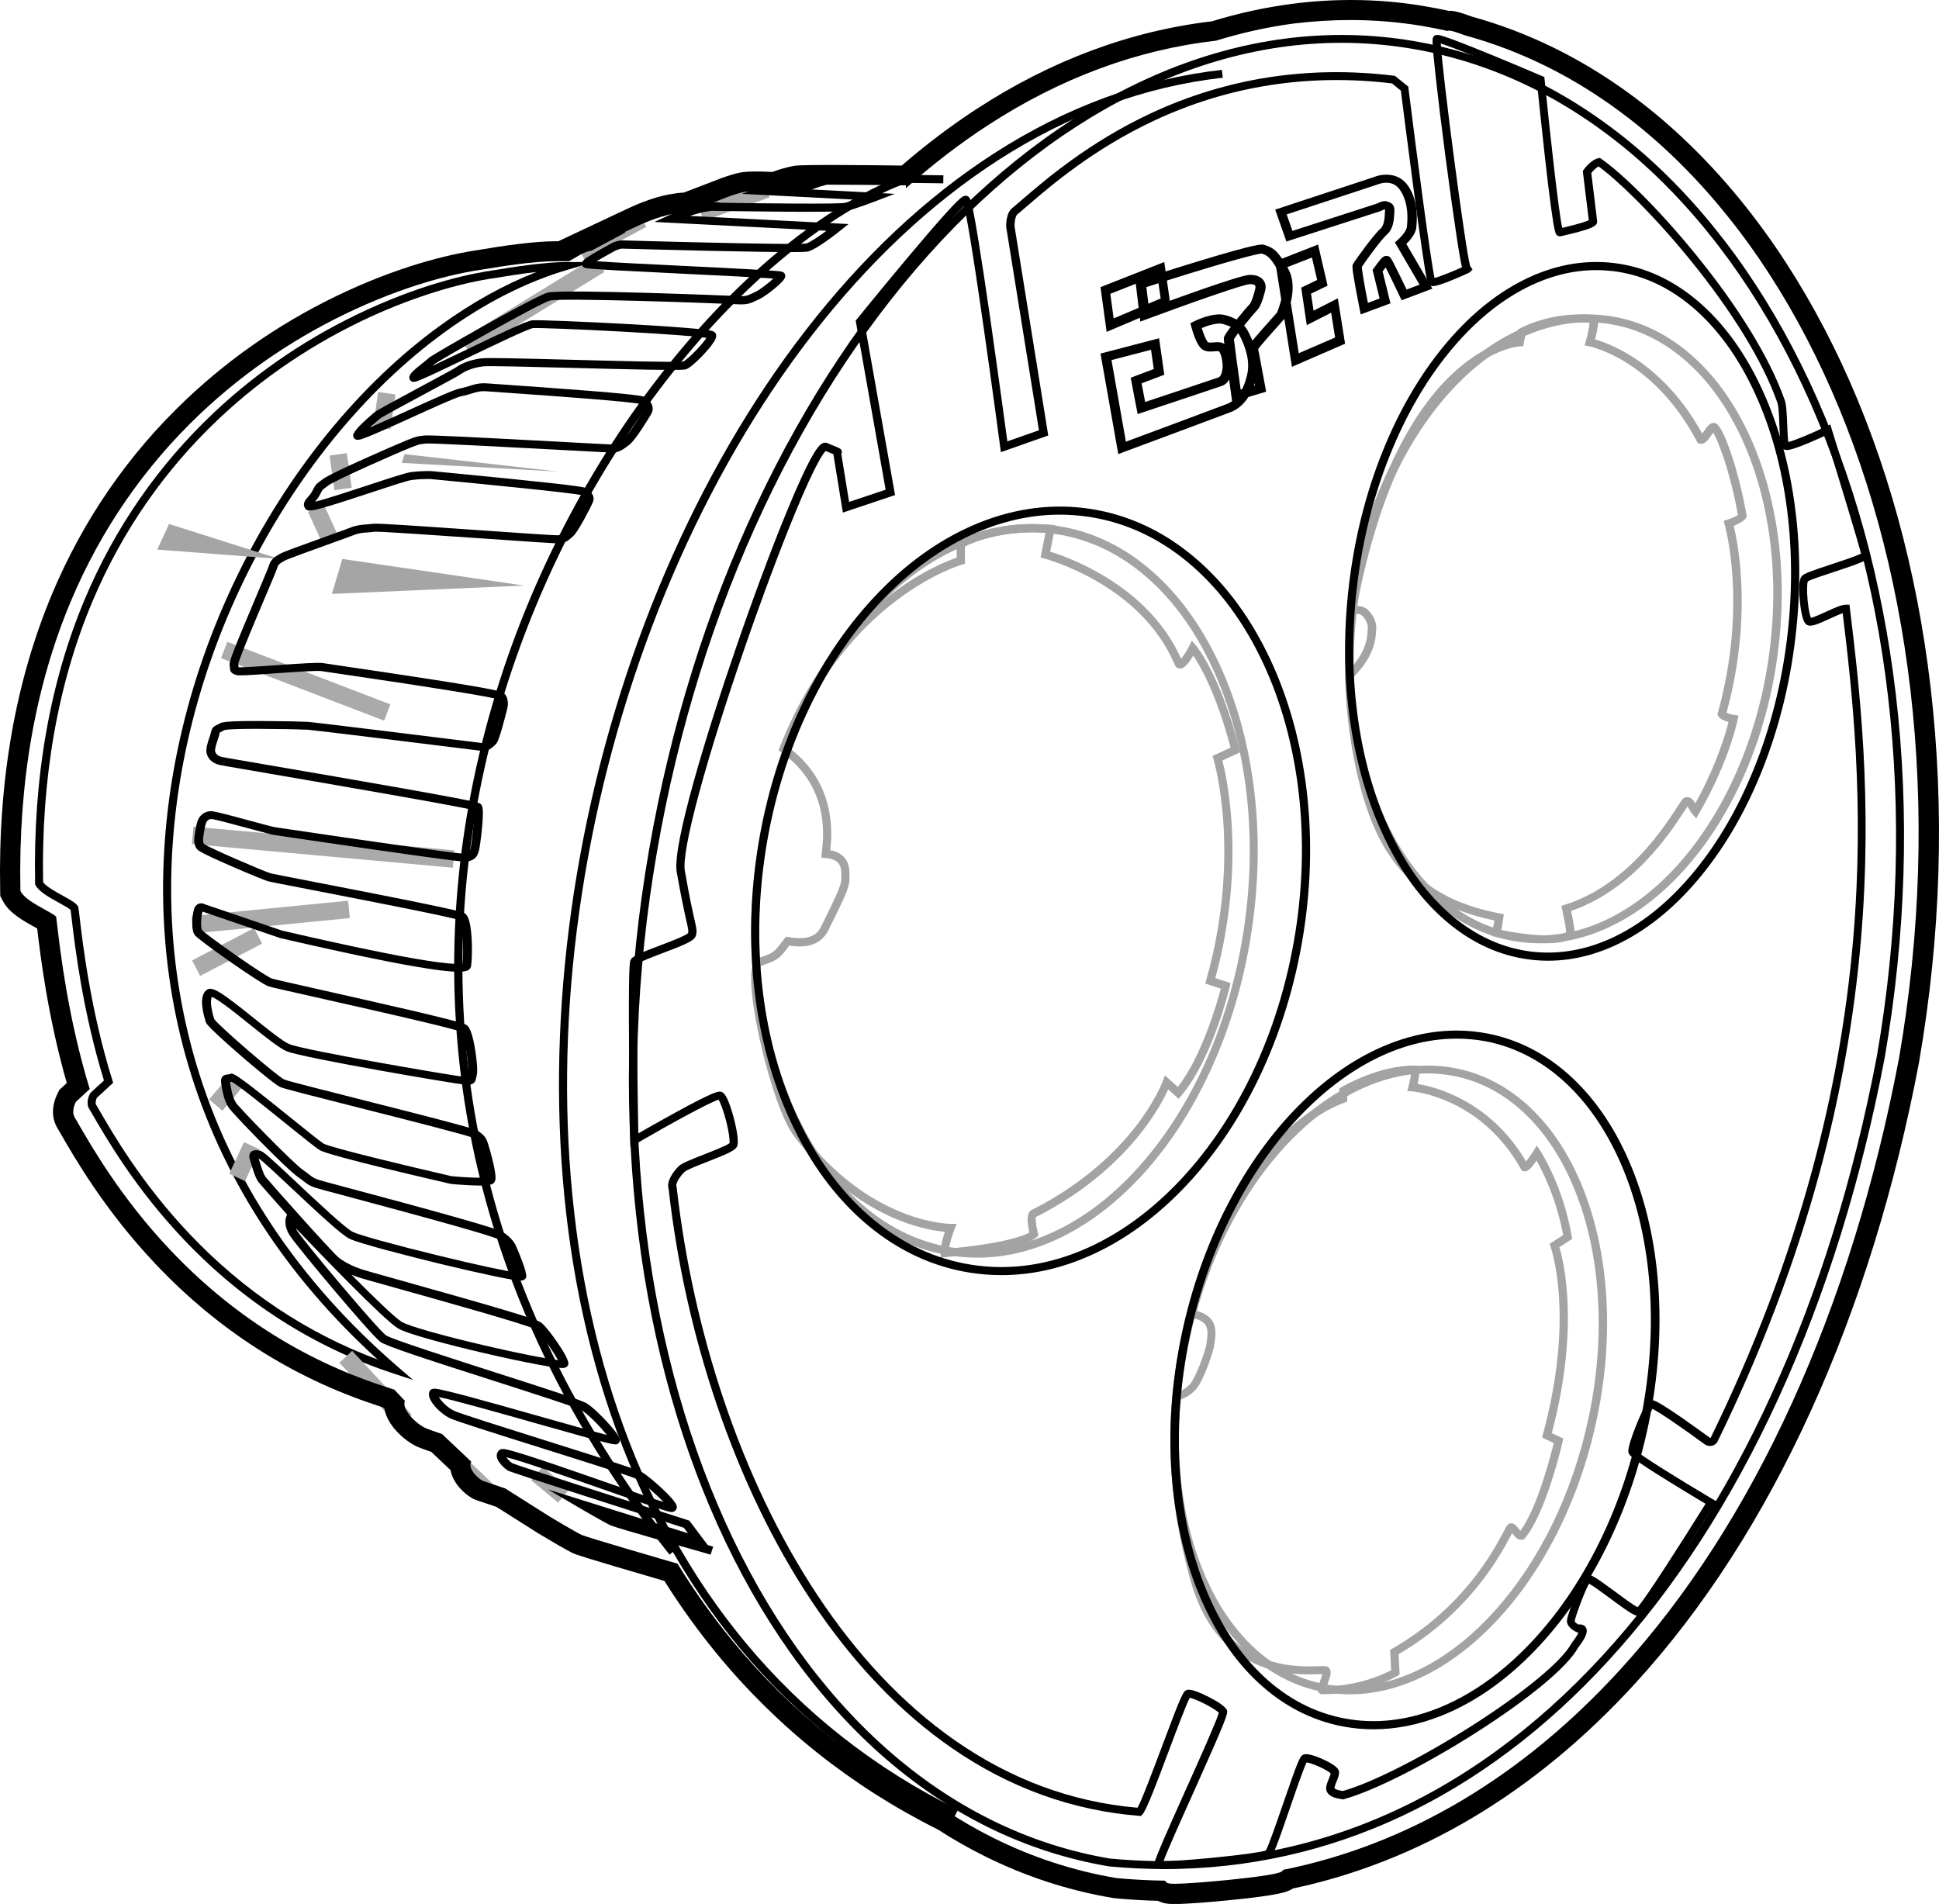
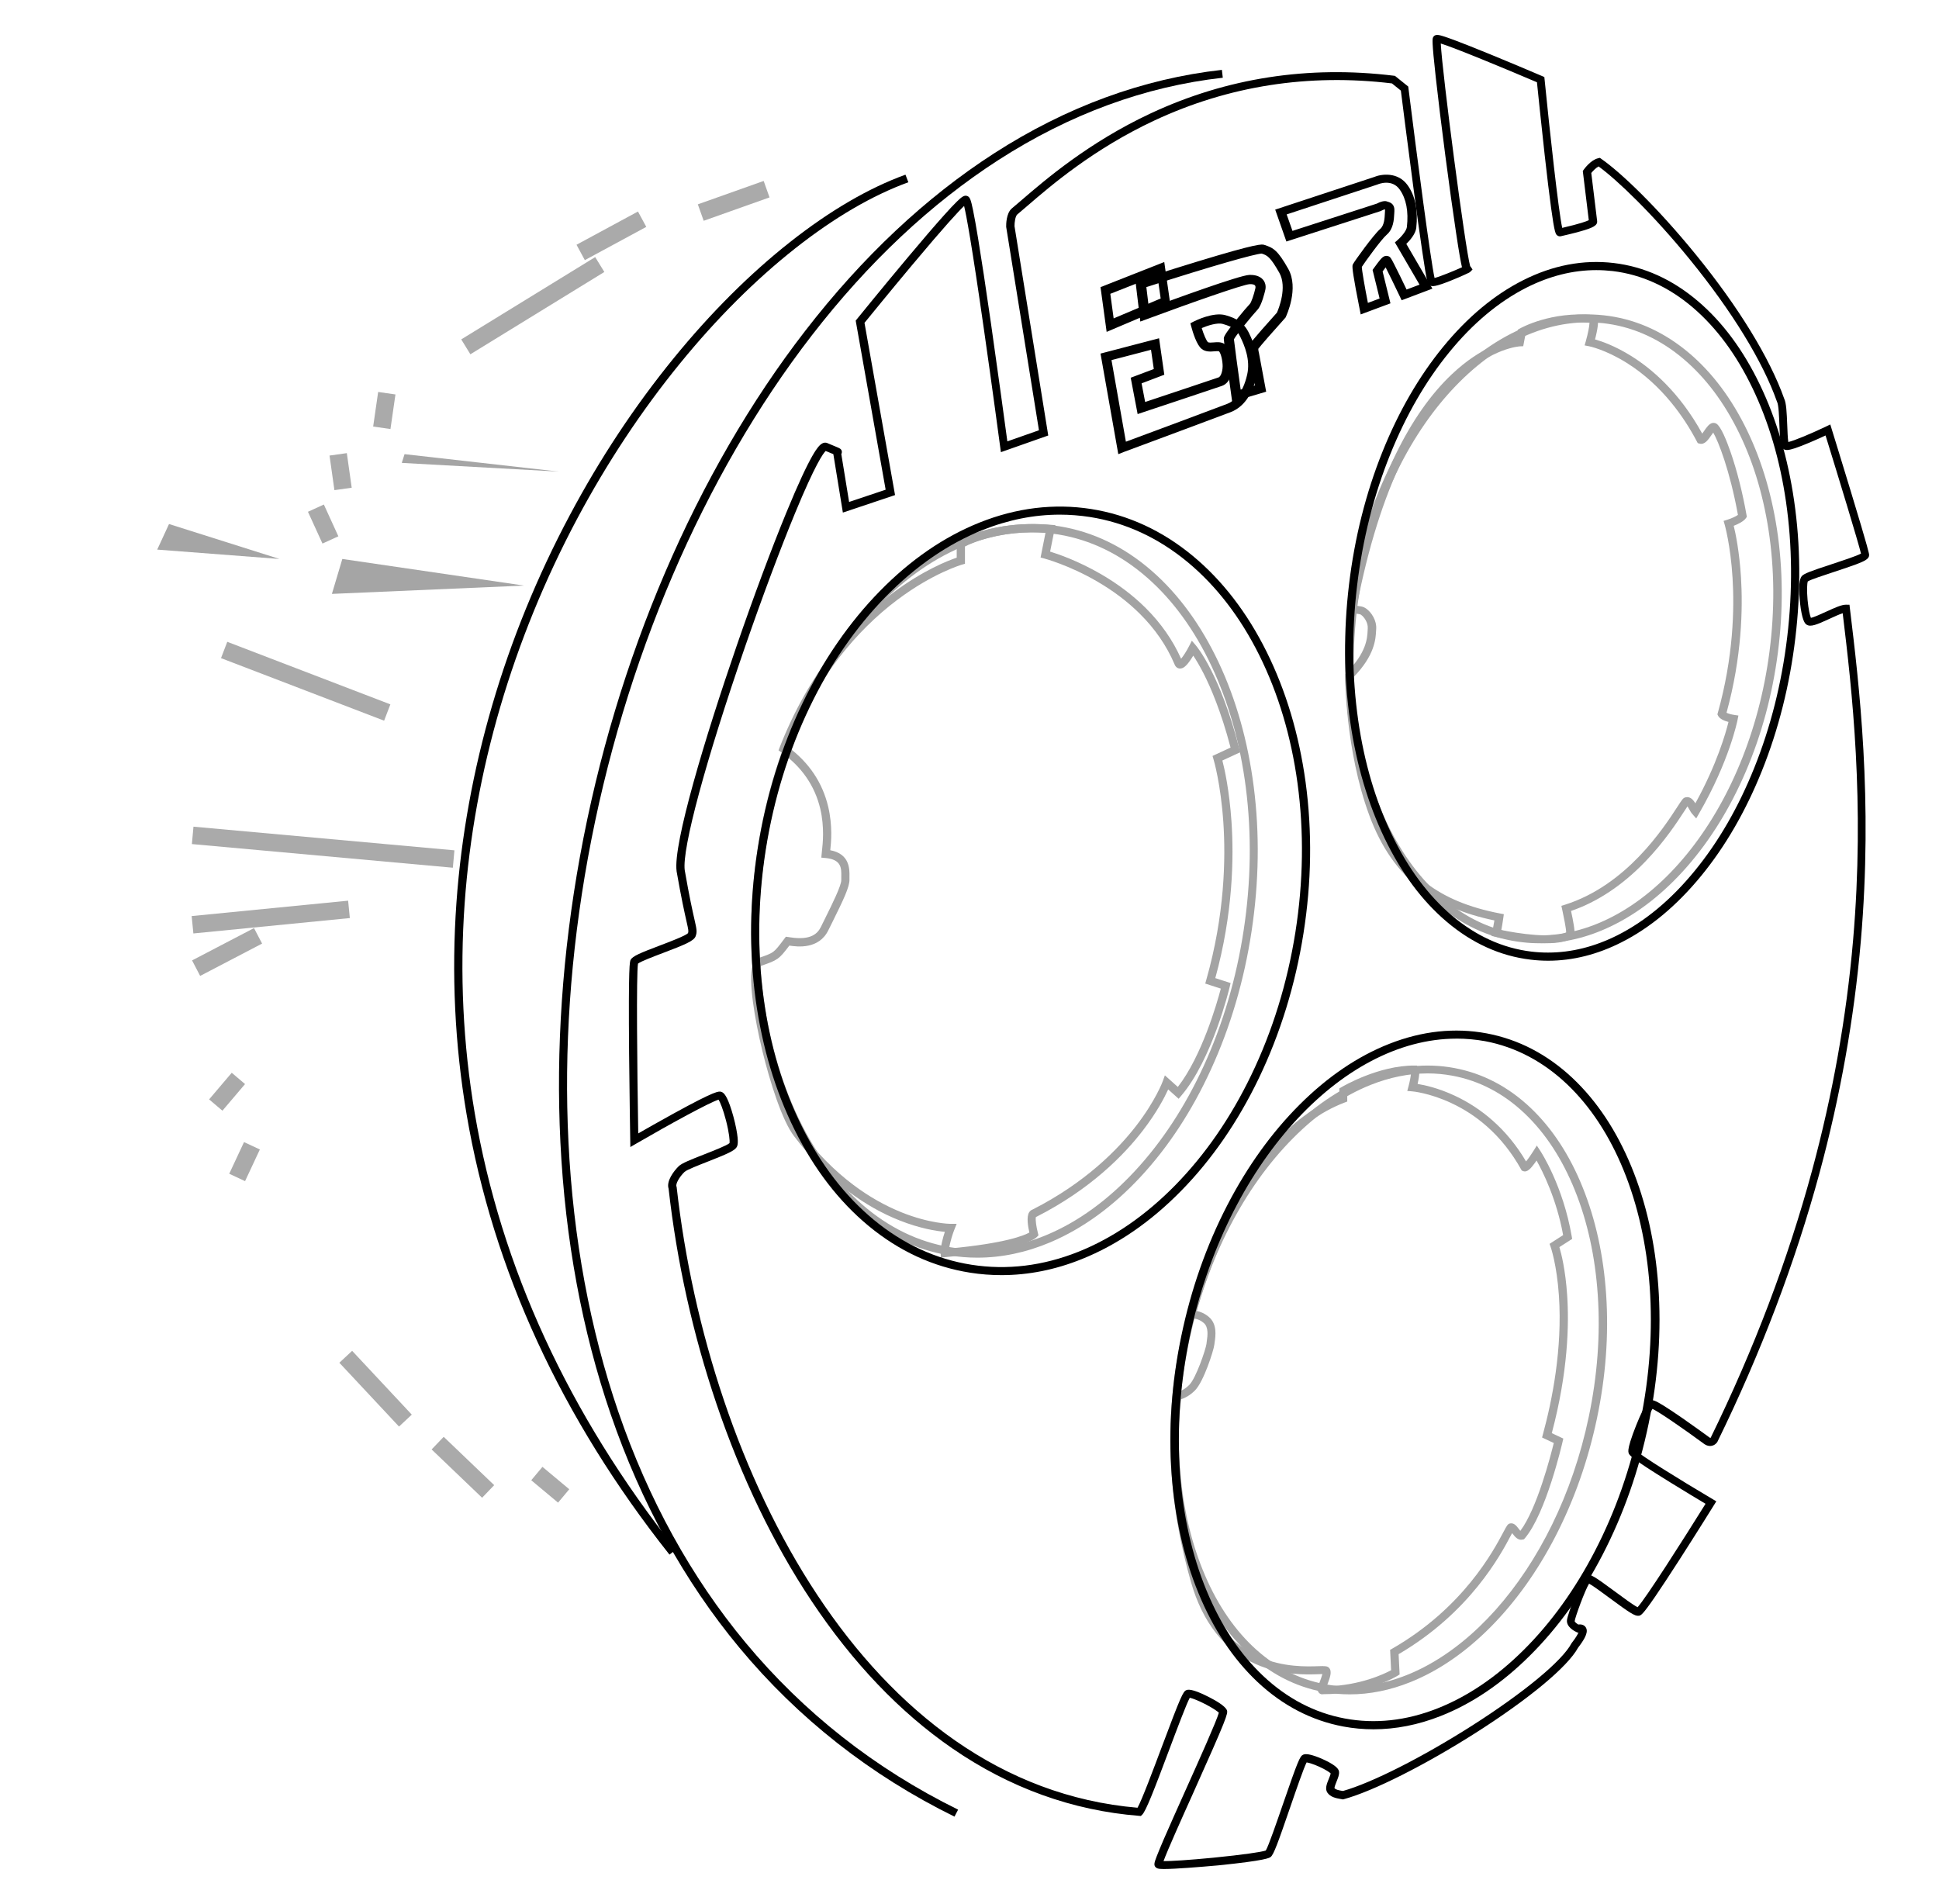
<svg xmlns="http://www.w3.org/2000/svg" width="111" height="109">
  <g fill="none" style="mix-blend-mode:multiply">
    <path fill="#A3A3A3" d="M55.948 72c-.536 0-1.072-.044-1.607-.13-1.921-.314-3.7-1.176-5.284-2.56-1.525-1.333-2.807-3.091-3.814-5.224-1.003-2.128-1.679-4.522-2.012-7.12-.345-2.685-.302-5.47.123-8.279.425-2.809 1.208-5.473 2.329-7.918 1.083-2.365 2.437-4.43 4.019-6.134 1.588-1.71 3.329-2.972 5.173-3.754 1.918-.812 3.865-1.064 5.786-.75 1.921.314 3.7 1.176 5.284 2.56 1.525 1.333 2.807 3.091 3.814 5.224 1.003 2.128 1.679 4.522 2.012 7.12.345 2.685.302 5.47-.123 8.279l-.225-.036.225.036c-.425 2.809-1.208 5.473-2.329 7.918-1.083 2.365-2.437 4.43-4.019 6.134-1.588 1.71-3.329 2.972-5.173 3.754C58.741 71.707 57.342 72 55.948 72zm3.107-41.525c-1.337 0-2.679.281-4.007.844-1.784.756-3.474 1.982-5.016 3.645-1.548 1.668-2.873 3.689-3.936 6.009-1.103 2.406-1.873 5.025-2.292 7.787-.419 2.765-.459 5.503-.123 8.143.325 2.545.989 4.892 1.969 6.975.978 2.074 2.22 3.781 3.697 5.07 1.522 1.327 3.224 2.154 5.062 2.456 1.838.302 3.702.059 5.544-.72 1.784-.756 3.474-1.982 5.016-3.645 1.548-1.668 2.873-3.689 3.936-6.009 1.103-2.406 1.873-5.025 2.292-7.787.419-2.765.459-5.503.123-8.143-.325-2.545-.989-4.892-1.969-6.975-.978-2.074-2.22-3.781-3.697-5.07-1.522-1.327-3.224-2.154-5.062-2.456-.51-.083-1.023-.124-1.536-.124zM88.135 54c-.318 0-.636-.017-.954-.054-1.675-.183-3.234-.844-4.637-1.962-1.345-1.072-2.488-2.518-3.396-4.296-.905-1.77-1.534-3.782-1.874-5.983-.348-2.275-.367-4.648-.055-7.061.312-2.413.935-4.716 1.852-6.85.889-2.066 2.014-3.884 3.344-5.408 1.339-1.53 2.818-2.687 4.395-3.435 1.647-.782 3.331-1.084 5.006-.9 1.675.183 3.234.844 4.637 1.962 1.345 1.072 2.488 2.518 3.396 4.296.905 1.77 1.534 3.782 1.874 5.983.348 2.275.367 4.648.055 7.061l-.241-.025.241.025c-.312 2.413-.935 4.716-1.852 6.85-.889 2.066-2.014 3.884-3.344 5.408-1.339 1.53-2.818 2.687-4.395 3.435C90.852 53.684 89.495 54 88.135 54zm2.742-35.547c-6.18 0-11.978 7.039-13.17 16.248-.306 2.374-.29 4.71.052 6.946.33 2.153.944 4.123 1.831 5.854.88 1.722 1.981 3.116 3.273 4.146 1.326 1.058 2.8 1.682 4.374 1.857.296.034.593.048.889.048 6.18 0 11.978-7.039 13.17-16.248.306-2.374.29-4.71-.052-6.946-.33-2.153-.944-4.123-1.831-5.854-.88-1.722-1.981-3.116-3.273-4.146-1.326-1.058-2.8-1.682-4.374-1.857-.296-.031-.593-.048-.889-.048zM77.269 97c-.507 0-1.012-.045-1.51-.138-1.624-.299-3.102-1.07-4.384-2.287-1.228-1.166-2.231-2.696-2.975-4.544-.742-1.84-1.195-3.902-1.345-6.135-.156-2.307.021-4.693.525-7.093.504-2.4 1.303-4.671 2.375-6.752 1.039-2.011 2.291-3.761 3.72-5.2 1.435-1.445 2.978-2.504 4.588-3.149 1.678-.673 3.354-.862 4.978-.561 1.624.299 3.102 1.07 4.384 2.287 1.228 1.166 2.231 2.696 2.975 4.544.742 1.84 1.195 3.902 1.345 6.135.156 2.307-.021 4.693-.525 7.093l-.234-.042.234.042c-.504 2.4-1.303 4.671-2.375 6.752-1.039 2.011-2.291 3.761-3.72 5.2-1.435 1.445-2.978 2.504-4.588 3.149C79.575 96.766 78.413 97 77.269 97zm4.465-35.548c-1.081 0-2.18.223-3.282.662-1.546.62-3.035 1.642-4.426 3.042-1.396 1.406-2.621 3.118-3.639 5.09-1.057 2.045-1.843 4.279-2.336 6.643-.492 2.363-.67 4.71-.516 6.978.147 2.186.588 4.206 1.315 6.003.721 1.789 1.687 3.265 2.867 4.386 1.213 1.152 2.603 1.879 4.134 2.163.468.087.94.13 1.414.13 5.882 0 11.824-6.544 13.685-15.435.495-2.363.67-4.71.516-6.978-.147-2.186-.588-4.206-1.315-6.003-.721-1.789-1.687-3.265-2.867-4.386-1.213-1.152-2.603-1.879-4.134-2.163-.468-.087-.943-.132-1.417-.132z" />
    <path fill="#A3A3A3" d="M53.859 72l-.009-.25c-.015-.384.13-.901.239-1.229-.472-.042-1.416-.184-2.611-.66-.997-.396-1.965-.946-2.877-1.63-1.139-.854-2.192-1.922-3.137-3.178-.679-.869-1.387-3.1-1.824-4.9-.434-1.794-.811-4.02-.561-4.876.068-.232.183-.378.345-.431.449-.155.673-.232.844-.36.171-.128.328-.336.637-.75l.083-.11.136.018c.027.003.059.009.097.015 1.222.193 1.593-.226 1.782-.613.08-.164.165-.333.248-.503.387-.782.918-1.851.909-2.166-.003-.057 0-.119 0-.184.009-.485.021-.988-.909-1.074l-.233-.021.021-.238c.003-.042.009-.092.015-.152.047-.402.153-1.345-.097-2.41-.313-1.315-1.065-2.404-2.237-3.234l-.153-.107.068-.176c.803-2.05 1.841-3.901 3.089-5.495 1-1.279 2.133-2.398 3.37-3.329 1.75-1.315 3.19-1.868 3.674-2.032v-.91l.112-.068c.077-.048 1.933-1.169 5.273-.904l.266.021-.304 1.514c.46.14 1.596.53 2.898 1.282.977.565 1.841 1.22 2.57 1.943.879.875 1.561 1.854 2.03 2.91.124-.146.31-.434.457-.723l.159-.309.227.265c.056.065 1.407 1.669 2.493 5.93L71 43.066l-1.024.473c.121.461.398 1.693.522 3.499.139 2.056.089 5.263-.927 8.958l.876.283-.05.214c-.041.17-1.006 4.156-2.768 6.227l-.156.184-.599-.536c-.201.44-.643 1.306-1.455 2.359-1.062 1.383-2.989 3.365-6.12 4.951-.032.137.021.55.118.916l.032.125-.089.095c-.071.077-.811.765-5.267 1.157L53.859 72zm.906-1.937l-.13.327c-.077.19-.248.69-.301 1.089 3.234-.303 4.293-.75 4.594-.919-.08-.342-.174-.899-.015-1.154.047-.077.118-.134.198-.161 3.033-1.541 4.895-3.454 5.928-4.79 1.121-1.452 1.526-2.553 1.528-2.565l.118-.327.741.663c1.372-1.758 2.243-4.799 2.461-5.629l-.891-.289.062-.223c1.056-3.716 1.112-6.944.974-9-.15-2.228-.555-3.597-.561-3.609l-.059-.199 1.033-.479c-.537-2.053-1.136-3.439-1.546-4.246-.242-.473-.449-.809-.59-1.018-.032.054-.068.113-.106.17-.274.42-.469.586-.676.568-.065-.006-.221-.042-.295-.256-.446-1.047-1.109-2.014-1.98-2.877-.699-.696-1.531-1.324-2.473-1.868-1.605-.928-2.98-1.291-2.995-1.297l-.215-.057.283-1.422c-2.582-.149-4.187.574-4.612.791v.991l-.174.048c-.015.006-1.664.482-3.712 2.026-1.201.904-2.302 1.996-3.272 3.24-1.18 1.511-2.169 3.258-2.942 5.192 1.183.884 1.947 2.029 2.272 3.404.254 1.074.171 2.02.118 2.487 1.124.211 1.107 1.089 1.098 1.523 0 .06-.003.116 0 .161.012.408-.354 1.175-.959 2.395-.083.17-.168.336-.248.5-.54 1.107-1.767.952-2.234.881-.599.791-.67.83-1.611 1.157-.021.024-.18.247-.086 1.378.065.782.239 1.818.49 2.919.54 2.377 1.281 4.454 1.841 5.171l.003.003c.912 1.214 1.933 2.249 3.03 3.073.876.66 1.806 1.187 2.759 1.571 1.62.649 2.771.658 2.791.658h.36zM88.518 54c-.338 0-.722-.025-1.151-.073-.933-.107-1.728-.287-1.761-.296l-.224-.051.042-.211c0-.003.069-.33.124-.676-1.74-.358-3.129-.953-4.241-1.815-1.29-1.001-2.247-2.376-2.924-4.211C77.015 42.958 77 38.722 77 38.679v-.09l.066-.065c1.163-1.158 1.205-1.99 1.226-2.435.003-.042.003-.079.006-.113.024-.335-.211-.66-.387-.781-.045-.031-.088-.037-.166-.048-.148-.017-.369-.045-.535-.333l-.039-.07.015-.076c.659-3.407 1.574-6.327 2.725-8.683.924-1.894 2.003-3.43 3.205-4.563 1.698-1.604 3.16-1.953 3.676-2.029l.097-.519.094-.054c.072-.042 1.8-1.015 4.241-.786l.103.008.063.076c.097.116.136.316.012.916-.03.147-.063.287-.094.397.372.104 1.133.366 2.063.944 1.145.71 2.761 2.055 4.075 4.45.039-.054.079-.11.109-.155.151-.217.281-.403.462-.451.079-.02.16-.008.236.034.263.155.589.975.819 1.635.362 1.043.686 2.325.912 3.61L100 29.584l-.048.073c-.133.197-.468.355-.704.445.103.414.323 1.449.417 2.954.109 1.767.054 4.54-.828 7.748.091.048.272.099.435.124l.245.037-.045.228c-.018.096-.48 2.382-2.199 5.363l-.172.299-.23-.262c-.066-.076-.121-.175-.178-.276-.024-.045-.057-.104-.091-.155-.048.073-.112.169-.172.262-.402.617-1.145 1.764-2.253 2.911-1.308 1.353-2.734 2.3-4.241 2.816.127.595.236 1.141.19 1.395l-.018.096-.088.054C89.708 53.901 89.204 54 88.518 54zm-2.574-.758c.955.2 2.927.499 3.713.138-.009-.282-.142-.902-.202-1.187-.012-.051-.021-.099-.03-.141l-.042-.194.199-.062c3.522-1.11 5.64-4.374 6.437-5.6.281-.434.332-.513.462-.547.275-.073.45.141.571.341 1.239-2.241 1.749-4.056 1.897-4.659-.23-.059-.507-.169-.601-.366l-.033-.07.021-.076c.897-3.204.955-5.972.846-7.731-.118-1.9-.45-3.049-.453-3.061l-.06-.206.217-.068c.217-.068.486-.186.604-.276-.465-2.565-1.133-4.233-1.414-4.712-.039.054-.082.113-.115.161-.187.268-.381.547-.668.471l-.103-.028-.048-.09c-.707-1.35-1.979-3.227-4.018-4.504-1.22-.764-2.148-.953-2.16-.953l-.251-.048.066-.231c.121-.426.208-.86.214-1.068-1.885-.13-3.305.504-3.67.688l-.124.657-.193.008c-.003 0-.411.023-1.054.271-.595.231-1.519.713-2.54 1.685-1.154 1.102-2.193 2.593-3.087 4.436-1.115 2.291-2.006 5.132-2.649 8.444.027.025.057.028.13.037.103.011.245.028.396.135.314.22.613.693.58 1.172-.003.031-.003.065-.006.104-.024.459-.072 1.406-1.293 2.655.009.62.124 4.411 1.356 7.753.646 1.756 1.556 3.066 2.776 4.011 1.097.848 2.486 1.426 4.253 1.764l.221.042-.03.209c-.033.254-.082.519-.115.696zM75.705 97c-.087 0-.168-.04-.217-.108-.11-.148-.04-.336.078-.649.038-.102.107-.285.136-.404-.061 0-.133.003-.202.006-.688.026-2.123.077-3.587-.566-1.811-.794-3.069-2.382-3.737-4.718-.518-1.804-1.14-4.605-1.174-7.704-.02-1.861.176-2.934.185-2.98l.032-.165.171-.02c.012-.003.336-.048.697-.415.379-.381.937-2.023.978-2.342.006-.04.012-.085.017-.137.046-.324.116-.814-.171-1.059-.327-.279-.619-.256-.648-.253l-.353.068.09-.344c.006-.026.628-2.556 2.013-5.342.816-1.639 1.73-3.048 2.722-4.186 1.206-1.383 2.531-2.371 3.937-2.934v-.438l.113-.065c.087-.051 2.135-1.258 4.203-1.244h.121l.069.1c.064.094.11.248.017.74-.014.077-.029.148-.043.213.393.063 1.189.233 2.135.677.781.364 1.504.84 2.152 1.412.746.657 1.391 1.446 1.921 2.348.124-.148.295-.396.425-.603l.191-.307.2.305c.052.08 1.305 2.009 1.799 4.895L90 70.926l-.732.47c.11.364.347 1.295.445 2.741.116 1.682.052 4.411-.879 7.909l.659.31-.04.176c-.038.168-.952 4.112-2.161 5.532l-.049.057-.072.017c-.275.068-.457-.174-.593-.35-.006-.006-.009-.014-.014-.02-.023.046-.052.097-.078.145-.579 1.093-2.328 4.391-6.421 6.787l.058 1.161-.113.071c-.069.043-1.733 1.059-4.287 1.059C75.708 97 75.708 97 75.705 97zm.035-1.616c.182 0 .275.02.347.102.179.208.049.552-.087.916-.014.043-.035.091-.052.139 1.921-.051 3.295-.711 3.688-.922l-.058-1.167.121-.068c4.067-2.336 5.797-5.603 6.366-6.676.202-.381.249-.472.393-.495.22-.034.356.145.48.307.026.034.064.083.095.12.952-1.266 1.727-4.269 1.915-5.029l-.671-.316.049-.182c.529-1.941 1.119-4.889.917-7.92-.121-1.813-.474-2.806-.477-2.815l-.061-.168.778-.501c-.376-2.066-1.163-3.631-1.521-4.269-.029.043-.061.088-.095.134-.229.313-.437.563-.674.47l-.078-.031-.04-.071c-.529-.951-1.186-1.779-1.955-2.456-.613-.544-1.302-.993-2.042-1.338-1.255-.586-2.23-.669-2.239-.669l-.278-.023.072-.265c.072-.27.127-.561.139-.731-1.608.054-3.216.877-3.647 1.113v.489l-.148.057c-1.388.526-2.702 1.488-3.899 2.863-.966 1.107-1.86 2.484-2.658 4.089-1.105 2.223-1.712 4.274-1.909 4.983.191.037.44.125.694.342.48.41.385 1.073.327 1.468-.006.046-.012.088-.017.125-.04.333-.61 2.112-1.105 2.61-.312.313-.613.45-.798.507-.052.35-.171 1.323-.153 2.763.02 1.679.237 4.357 1.157 7.567.631 2.2 1.802 3.688 3.483 4.425 1.365.598 2.728.549 3.381.526.104-.003.188-.006.26-.006z" />
    <path fill="#000" d="M57.331 73c-.597 0-1.194-.046-1.788-.139-2.12-.333-4.083-1.238-5.833-2.69-1.686-1.397-3.104-3.241-4.217-5.478-1.109-2.232-1.861-4.742-2.234-7.464-.384-2.815-.344-5.733.122-8.675.466-2.942 1.328-5.733 2.56-8.296 1.194-2.478 2.682-4.638 4.429-6.42 1.75-1.788 3.669-3.107 5.705-3.922 2.114-.846 4.263-1.107 6.38-.777 2.12.333 4.083 1.238 5.833 2.69 1.686 1.397 3.104 3.241 4.217 5.478 1.109 2.232 1.861 4.742 2.234 7.464.384 2.815.344 5.733-.122 8.675l-.23-.035.23.035c-.466 2.942-1.328 5.733-2.56 8.296-1.194 2.478-2.682 4.638-4.429 6.42-1.75 1.788-3.669 3.107-5.705 3.922C60.404 72.696 58.863 73 57.331 73zm3.337-43.537c-1.473 0-2.953.296-4.42.881-1.974.791-3.838 2.075-5.544 3.817-1.709 1.748-3.171 3.867-4.342 6.299-1.214 2.522-2.062 5.27-2.522 8.165-.457 2.899-.498 5.771-.122 8.542.364 2.672 1.101 5.136 2.187 7.322 1.083 2.18 2.464 3.971 4.097 5.328 1.686 1.397 3.573 2.27 5.609 2.588 2.035.319 4.1.067 6.136-.748 1.974-.791 3.838-2.075 5.544-3.817 1.709-1.748 3.171-3.867 4.342-6.299 1.214-2.522 2.062-5.27 2.522-8.165.457-2.899.498-5.771.122-8.542-.364-2.672-1.101-5.136-2.187-7.322-1.083-2.18-2.464-3.971-4.097-5.328-1.686-1.397-3.573-2.27-5.609-2.588-.568-.087-1.142-.133-1.715-.133zM78.631 99c-.582 0-1.161-.052-1.734-.159-1.822-.342-3.477-1.202-4.921-2.561-1.383-1.304-2.517-3.007-3.364-5.064-.844-2.048-1.362-4.345-1.542-6.828-.186-2.567 0-5.22.552-7.888.552-2.668 1.438-5.191 2.633-7.5 1.155-2.233 2.55-4.171 4.147-5.765 1.603-1.599 3.328-2.769 5.128-3.476 1.877-.739 3.751-.939 5.573-.6 1.822.342 3.477 1.202 4.921 2.561 1.383 1.304 2.517 3.007 3.364 5.064.844 2.048 1.362 4.345 1.542 6.828.186 2.567 0 5.22-.552 7.888-.552 2.668-1.438 5.191-2.633 7.5-1.155 2.233-2.55 4.174-4.147 5.765-1.603 1.599-3.328 2.769-5.128 3.476C81.184 98.748 79.898 99 78.631 99zm4.744-39.539c-6.606 0-13.234 7.251-15.279 17.126-.542 2.627-.725 5.24-.542 7.766.177 2.436.686 4.687 1.511 6.692.823 1.996 1.917 3.647 3.251 4.904 1.374 1.292 2.947 2.112 4.671 2.433 1.725.322 3.507.13 5.293-.574 1.737-.684 3.407-1.816 4.964-3.369 1.563-1.558 2.928-3.459 4.062-5.652 1.176-2.271 2.048-4.757 2.59-7.384 2.209-10.689-1.78-20.469-8.892-21.799-.539-.096-1.085-.145-1.63-.145zM88.624 55c-.335 0-.67-.02-1.005-.061-1.739-.207-3.362-.943-4.821-2.187-1.401-1.191-2.593-2.798-3.542-4.775-.947-1.968-1.605-4.207-1.961-6.653-.367-2.527-.39-5.168-.07-7.85.32-2.682.964-5.244 1.917-7.614.921-2.294 2.089-4.315 3.473-6.004 1.39-1.697 2.925-2.979 4.568-3.808 1.71-.865 3.461-1.197 5.2-.99 1.739.207 3.362.943 4.821 2.187 1.401 1.191 2.593 2.798 3.542 4.775.947 1.968 1.605 4.207 1.961 6.653.367 2.527.39 5.168.07 7.85l-.23-.026.23.026c-.32 2.682-.964 5.244-1.917 7.614-.921 2.294-2.089 4.315-3.473 6.004-1.39 1.697-2.925 2.979-4.568 3.808C91.438 54.648 90.031 55 88.624 55zm2.756-39.536c-1.334 0-2.671.335-3.988.999-1.582.801-3.071 2.041-4.416 3.689-1.355 1.654-2.497 3.634-3.4 5.884-.938 2.332-1.573 4.854-1.888 7.494-.315 2.641-.291 5.241.067 7.727.347 2.399.993 4.591 1.92 6.519.921 1.919 2.074 3.473 3.423 4.624 1.39 1.182 2.928 1.881 4.574 2.079.315.038.632.055.947.055 1.334 0 2.671-.335 3.988-.999 1.582-.801 3.071-2.041 4.416-3.689 1.355-1.654 2.497-3.634 3.4-5.884.938-2.332 1.573-4.854 1.888-7.494.315-2.641.291-5.241-.067-7.727-.347-2.399-.993-4.591-1.92-6.519-.921-1.919-2.074-3.473-3.423-4.624-1.39-1.182-2.928-1.881-4.574-2.079-.312-.035-.629-.055-.947-.055z" />
-     <path fill="#000" d="M66.678 107c-1.052 0-2.113-.051-3.183-.15l-.017-.003c-2.406-.404-4.749-1.165-6.966-2.265-2.156-1.072-4.218-2.475-6.124-4.169-1.869-1.663-3.611-3.626-5.175-5.835-1.547-2.183-2.935-4.627-4.123-7.26-1.187-2.63-2.188-5.476-2.97-8.451-.791-3.004-1.368-6.168-1.716-9.41-.724-6.74-.474-13.726.745-20.765 1.222-7.057 3.3-13.734 6.178-19.843 1.389-2.95 2.961-5.753 4.675-8.329 1.702-2.56 3.559-4.921 5.52-7.017 1.966-2.101 4.054-3.96 6.207-5.518 2.179-1.578 4.445-2.865 6.736-3.829 2.337-.984 4.726-1.638 7.104-1.946 2.441-.317 4.899-.274 7.305.13 2.406.404 4.761 1.165 6.995 2.265 2.176 1.072 4.261 2.478 6.201 4.175 1.903 1.669 3.68 3.634 5.284 5.84 1.59 2.189 3.019 4.636 4.249 7.269 1.233 2.639 2.274 5.484 3.099 8.462.834 3.012 1.446 6.18 1.828 9.418.793 6.762.578 13.751-.638 20.777v.003c-1.343 7.048-3.381 13.59-6.058 19.442-2.691 5.886-5.971 10.957-9.758 15.08C84.882 102.919 76.154 107 66.678 107zm-3.128-.6c5.37.506 10.551-.28 15.395-2.339 4.646-1.974 8.953-5.099 12.797-9.288 3.752-4.087 7.009-9.121 9.677-14.962 2.659-5.821 4.686-12.326 6.023-19.337 1.21-6.983 1.423-13.929.635-20.646-.377-3.216-.989-6.364-1.814-9.353-.816-2.953-1.849-5.775-3.073-8.392-1.219-2.608-2.633-5.029-4.206-7.195-1.584-2.181-3.338-4.121-5.215-5.767-1.909-1.672-3.962-3.055-6.101-4.109-2.194-1.08-4.502-1.83-6.865-2.226-4.695-.786-9.456-.187-14.151 1.787-2.257.95-4.494 2.22-6.644 3.776-2.127 1.541-4.195 3.377-6.141 5.459-1.943 2.079-3.786 4.421-5.474 6.958-1.702 2.557-3.263 5.34-4.643 8.27-2.861 6.075-4.925 12.713-6.141 19.73-1.213 7-1.463 13.946-.742 20.644.345 3.219.92 6.361 1.705 9.345.776 2.953 1.768 5.773 2.947 8.38 1.176 2.608 2.55 5.023 4.08 7.184 1.544 2.178 3.26 4.115 5.106 5.756 1.874 1.669 3.901 3.049 6.02 4.101 2.168 1.08 4.465 1.83 6.825 2.226z" />
    <path fill="#000" d="M66.638 107c-.095 0-.173-.003-.231-.009-.092-.009-.193-.023-.265-.108-.101-.119-.061-.258.078-.619.087-.222.216-.534.395-.954.335-.775.785-1.778 1.261-2.84.756-1.684 1.778-3.965 1.899-4.419-.092-.091-.366-.281-.802-.503-.418-.213-.724-.324-.863-.352-.19.349-.736 1.798-1.18 2.982-.889 2.371-1.333 3.51-1.547 3.715l-.075.071-.104-.009c-3.806-.301-7.399-1.599-10.677-3.854-2.998-2.062-5.714-4.907-8.077-8.457-2.182-3.277-4.008-7.071-5.434-11.274-1.345-3.973-2.268-8.116-2.741-12.317-.141-.437.297-1.014.583-1.292.176-.17.675-.369 1.475-.682.514-.202 1.284-.503 1.428-.636.026-.122-.017-.582-.199-1.292-.167-.647-.338-1.056-.427-1.196-.488.145-2.718 1.357-4.709 2.513l-.341.199-.006-.389c0-.026-.043-2.505-.066-4.993-.043-5.089.038-5.242.092-5.342.113-.207.545-.386 1.659-.809.554-.21 1.475-.559 1.622-.71.038-.111.029-.173-.087-.682-.11-.488-.294-1.304-.566-2.86v-.009c-.211-1.551 1.639-7.679 3.437-12.896.975-2.831 1.985-5.538 2.842-7.625 1.44-3.507 1.855-3.82 1.991-3.922.159-.119.291-.094.355-.065.263.108.456.187.571.239.052.023.089.04.113.051.205.102.144.278.139.298-.003.006-.009.02-.02.04l.447 2.743 2.092-.701-1.714-9.678.063-.08c.014-.017 1.454-1.795 2.915-3.536.857-1.022 1.555-1.835 2.072-2.411.309-.346.557-.611.739-.787.28-.273.421-.381.589-.324.162.054.214.21.338.807.078.375.176.923.291 1.624.193 1.179.442 2.814.736 4.862.418 2.917.817 5.856.938 6.756l1.809-.636-1.876-11.644v-.017c-.003-.122.003-.747.306-1.022l.009-.009c.162-.133.355-.298.577-.491 1.339-1.153 3.832-3.3 7.387-4.961 4.343-2.028 9.024-2.752 13.912-2.153l.066.009.759.611.012.091c.493 3.956 1.27 9.863 1.495 10.868.341-.085 1.183-.437 1.57-.613-.063-.258-.162-.795-.338-1.971-.179-1.179-.398-2.758-.618-4.442-.219-1.681-.413-3.266-.545-4.461-.234-2.107-.19-2.201-.156-2.283.029-.068.113-.176.332-.136.055.009.13.028.225.057.164.051.398.131.698.244.499.187 1.186.46 2.046.812 1.46.599 2.932 1.23 2.946 1.235l.124.054.014.133c.291 2.922.799 7.571 1.01 8.503 1.036-.241 1.397-.378 1.521-.44L90.609 9.79l.049-.071c.04-.057.407-.562.828-.659l.101-.023.084.06c1.091.755 3.189 2.746 5.419 5.49 2.433 2.988 4.225 5.916 5.05 8.241.118.253.144.77.173 1.528.012.327.029.75.061.949.346-.077 1.336-.494 2.161-.889l.242-.116.078.256c.006.017.54 1.744 1.068 3.482C107 31.581 107 31.708 107 31.776c0 .213-.228.335-.733.528-.355.133-.822.287-1.275.437-.568.187-1.342.44-1.503.545-.038.102-.066.483-.012 1.068.049.525.133.883.19 1.017.173-.031.592-.224.854-.344.551-.253.906-.409 1.149-.409h.003l.202.003.023.199c.528 4.359 1.327 10.945.626 19.064-.381 4.419-1.177 8.883-2.363 13.262-1.388 5.123-3.353 10.303-5.846 15.395l-.012.023-.017.02c-.121.151-.263.19-.361.196-.211.011-.375-.114-.43-.162-1.174-.86-2.502-1.775-2.897-1.962-.101.156-.3.545-.537 1.144-.263.659-.39 1.099-.404 1.247.317.307 2.461 1.639 4.395 2.783l.199.119-.121.196c-.009.014-.975 1.57-1.965 3.11-.583.906-1.059 1.63-1.417 2.153-.73 1.062-.817 1.076-.935 1.093-.219.031-.531-.176-1.662-1.011-.387-.287-.947-.701-1.183-.829-.237.383-.796 1.911-.825 2.15.003.037.095.125.208.19.147-.02.32.009.418.148.162.23.038.571-.43 1.179-.603 1.099-2.788 2.917-5.849 4.868-2.909 1.852-5.875 3.345-7.558 3.805l-.052.014-.055-.011c-.032-.006-.066-.011-.098-.017-.237-.043-.563-.099-.742-.364-.147-.222-.029-.508.084-.787.038-.091.095-.236.107-.31-.061-.062-.271-.21-.667-.389-.335-.151-.592-.224-.71-.241-.164.312-.603 1.588-.929 2.536-.721 2.099-.955 2.732-1.123 2.871-.066.057-.248.207-3.013.488-1.111.099-2.464.207-3.096.207zm-.032-.452c.433.003 1.472-.062 2.848-.196 1.714-.168 2.788-.332 3.007-.412.153-.244.632-1.639.987-2.667.854-2.482.97-2.732 1.143-2.814.098-.045.26-.071.707.082.257.088.554.222.794.352.473.261.548.42.563.542.017.168-.061.355-.141.554-.043.108-.124.307-.121.378.072.094.263.128.43.156.017.003.035.006.055.009 1.651-.466 4.536-1.925 7.379-3.734 2.969-1.891 5.157-3.698 5.702-4.714l.009-.017.012-.014c.245-.315.343-.5.384-.599l-.046.014-.078-.037c-.098-.045-.58-.287-.537-.684.02-.173.234-.804.427-1.312.45-1.167.6-1.224.701-1.261.202-.077.413.048 1.616.937.43.318 1.056.784 1.299.9.465-.503 2.545-3.763 3.89-5.921-.369-.219-1.198-.716-2.023-1.227-2.303-1.423-2.343-1.559-2.381-1.681-.026-.08-.04-.204.101-.667.081-.261.199-.588.335-.926.534-1.329.721-1.389.811-1.417.127-.04.265-.006.776.312.271.168.632.409 1.071.713.745.517 1.469 1.048 1.477 1.054l.014.011.009.009c.026.023.072.048.092.045 0 0 .006-.003.014-.011 2.473-5.058 4.424-10.201 5.8-15.287 1.18-4.354 1.971-8.79 2.349-13.183.684-7.923-.069-14.387-.594-18.729-.211.071-.517.21-.756.321-.721.332-1.076.483-1.307.335-.069-.045-.216-.142-.338-.923-.009-.062-.228-1.511.055-1.852.124-.148.496-.287 1.717-.687.577-.19 1.417-.466 1.677-.608-.159-.662-1.247-4.234-2.029-6.762-.219.102-.56.258-.906.403-.343.145-.629.256-.843.327-.329.108-.545.148-.681.031-.15-.128-.176-.383-.211-1.326-.017-.5-.043-1.181-.133-1.357l-.006-.014-.006-.014c-.805-2.28-2.571-5.163-4.978-8.119-2.124-2.61-4.17-4.564-5.229-5.333-.15.077-.317.253-.418.375l.335 2.749c.032.264-.268.398-.952.591-.43.122-.903.23-1.079.27l-.046.011c-.066.014-.139.003-.196-.04-.101-.071-.162-.114-.364-1.59-.101-.733-.222-1.744-.364-3.005-.205-1.837-.392-3.678-.444-4.18-1.855-.792-4.686-1.965-5.506-2.218.081 1.684 1.405 11.771 1.682 12.746.014.011.023.026.035.04l.101.153-.13.131c-.032.031-.043.043-.372.19-.124.057-.378.168-.664.284-.993.403-1.16.378-1.284.301-.115-.071-.156-.097-.427-1.94-.139-.926-.315-2.204-.528-3.805-.326-2.445-.635-4.907-.698-5.404l-.511-.412c-4.776-.574-9.347.139-13.592 2.121-3.497 1.633-5.959 3.752-7.281 4.893-.222.19-.416.358-.58.494-.107.105-.156.449-.153.665l1.931 11.984-2.71.954-.038-.278c-.006-.034-.45-3.382-.938-6.779-.701-4.902-1.004-6.518-1.131-7.037-.306.29-1.073 1.11-3.001 3.414-1.232 1.471-2.415 2.928-2.701 3.277l1.749 9.86-2.987 1.002-.545-3.345c-.087-.037-.222-.094-.439-.182-.133.125-.58.721-1.752 3.556-.851 2.062-1.864 4.768-2.851 7.617-2.268 6.56-3.627 11.593-3.466 12.825.268 1.542.45 2.351.56 2.834.127.562.156.696.063.951-.098.267-.594.474-1.884.963-.502.19-1.252.474-1.414.602-.101.594-.049 5.958.014 9.721.43-.247 1.209-.69 2-1.125 2.467-1.357 2.623-1.301 2.762-1.252.124.045.268.168.485.767.141.395.277.897.364 1.346.162.829.061.988.02 1.056-.13.21-.58.4-1.656.824-.508.199-1.203.471-1.322.585-.329.318-.519.704-.467.835l.012.028.003.028c1.821 16.196 10.85 34.184 26.381 35.513.242-.423.897-2.17 1.385-3.47 1.102-2.942 1.224-3.189 1.411-3.263.072-.028.289-.114 1.255.378.433.219.97.531 1.065.772.072.182.006.426-1.931 4.745-.669 1.485-1.475 3.283-1.697 3.896z" />
    <path fill="#000" d="M63.351 19L63 16.438 66.649 15 67 17.452 63.351 19zm.21-2.179l.191 1.407 2.692-1.141-.191-1.329-2.692 1.063zM64.018 26L63 20.242l3.352-.876.3 2.087-1.301.494.204 1.066c.967-.323 3.897-1.299 4.198-1.405.162-.058.259-.446.235-.753-.031-.417-.145-.701-.214-.746-.035-.013-.169-.003-.249.003-.224.019-.504.042-.728-.132-.293-.223-.518-.969-.601-1.279l-.052-.194.186-.097c.114-.058 1.136-.562 1.826-.365.621.178 1.039.404 1.343 1.021.29.591.652 1.493.435 2.465-.238 1.066-.749 1.777-1.477 2.061-.663.255-6.072 2.265-6.124 2.284L64.018 26zm-.39-5.383l.825 4.669c1.177-.436 5.233-1.945 5.799-2.165.383-.149.894-.562 1.146-1.687.183-.824-.138-1.619-.394-2.145-.2-.41-.425-.578-1.005-.743-.321-.09-.877.097-1.205.236.117.384.273.737.356.805.052.039.207.026.331.016.186-.016.4-.032.58.068.356.2.452.808.48 1.15.031.384-.062 1.086-.594 1.273-.366.129-4.346 1.454-4.515 1.509l-.307.103-.397-2.081 1.322-.498-.159-1.102-2.264.591z" />
    <path fill="#000" d="M70.537 23l-.043-.313c-.101-.727-.435-3.117-.435-3.293 0-.098 0-.199.702-1.066.313-.391.687-.828.788-.929.079-.081.234-.522.317-.9.011-.052.011-.127-.029-.166-.043-.046-.155-.072-.302-.065-.363.016-3.313 1.05-5.904 2.011l-.353.13L65 16.089l.212-.068c.018-.007 1.666-.538 3.342-1.05 3.482-1.059 3.684-.998 3.831-.949.522.166.773.329 1.36 1.366.63 1.118-.104 2.686-.137 2.755l-.014.033-.025.029c-.676.75-1.414 1.594-1.536 1.764-.004.042.011.137.029.209l.007.026.414 2.22L70.537 23zm.101-3.576c.025.264.23 1.773.385 2.882l.813-.244-.327-1.767c-.025-.088-.083-.326-.014-.509.018-.052.065-.173 1.605-1.888.094-.212.601-1.454.137-2.279-.522-.923-.694-1.001-1.011-1.102-.363.013-2.763.681-6.602 1.92l.148 1.222c1.392-.515 5.184-1.901 5.745-1.92.425-.016.648.127.763.248.148.156.205.378.155.606-.022.091-.201.883-.45 1.141-.194.202-1.209 1.418-1.346 1.689zM77.895 18l-.057-.288c0-.006-.117-.591-.228-1.182-.231-1.263-.198-1.329-.157-1.407.087-.173 1.179-1.69 1.555-2.013.238-.205.258-.629.271-.908.003-.049.003-.095.007-.136.003-.035 0-.061 0-.075h-.003c-.007-.003-.017-.003-.023-.006-.047.014-.127.049-.188.081l-.023.012-.023.009-5.385 1.739L73 12l5.643-1.86c.439-.185 1.391-.314 1.947.476.432.614.593 1.43.486 2.428-.04.352-.375.73-.57.92L82 16.524l-1.762.666-.104-.219c-.295-.62-.62-1.289-.811-1.664-.057.072-.117.156-.174.234l.449 1.825L77.895 18zm.064-2.725c.003.208.168 1.148.348 2.065l.67-.251-.402-1.635.054-.078c.003-.006.117-.164.238-.323.214-.277.352-.458.59-.392.131.037.171.11.345.447.087.167.204.401.345.692s.281.582.375.776l.741-.28-1.411-2.419.137-.118c.198-.17.523-.531.55-.761.101-.897-.037-1.618-.409-2.145-.449-.637-1.226-.311-1.26-.297l-.023.009-5.19 1.71.332.943 4.825-1.56c.392-.202.556-.141.613-.115.007.003.013.003.017.006.178.046.409.156.379.545-.003.037-.003.081-.007.127-.017.352-.044.882-.429 1.214-.318.271-1.277 1.606-1.427 1.843z" />
-     <path fill="#000" d="M73.958 21L73 14.961 75.452 14l.546 2.355-.948.457.146.975 1.389-.709L77 19.677 73.958 21zm-.384-5.66l.774 4.883 2.081-.901-.225-1.418-1.396.709-.32-2.145.914-.44-.298-1.287-1.529.599zM23.646 79l-1.08-.355c-4.578-1.501-8.631-4.088-12.048-7.688-2.78-2.93-4.422-5.77-5.304-7.294-.043-.071-.081-.142-.121-.207-.193-.332.026-.786.052-.837l.017-.037.789-.726c-1.222-3.96-1.671-7.762-1.841-9.203-.029-.252-.055-.46-.069-.562-.101-.096-.435-.281-.665-.409-.536-.295-1.141-.63-1.34-1.001l-.026-.048v-.054c-.121-6.04.841-11.532 2.861-16.318C6.585 30.2 9.063 26.626 12.232 23.635c2.578-2.431 5.552-4.426 8.833-5.926 3.402-1.557 6.03-2.079 7.297-2.252C29.359 15.287 31.211 15 32.424 15H34l-1.51.445c-2.359.695-4.722 1.895-7.024 3.563-2.264 1.643-4.402 3.694-6.352 6.091-1.971 2.423-3.688 5.123-5.102 8.026-1.466 3.007-2.57 6.159-3.281 9.367-.674 3.041-.985 6.105-.928 9.106.06 3.18.542 6.304 1.423 9.282 1.956 6.593 5.845 12.44 11.561 17.379L23.646 79zM5.542 62.852c-.052.119-.092.298-.049.374.037.068.078.136.121.21.873 1.509 2.498 4.318 5.24 7.209 3.088 3.257 6.704 5.668 10.763 7.186C16.308 73 12.667 67.343 10.785 61.006c-.896-3.016-1.38-6.179-1.443-9.401-.058-3.038.256-6.136.939-9.214.717-3.243 1.835-6.426 3.316-9.467 1.429-2.933 3.166-5.665 5.157-8.113 1.976-2.428 4.143-4.505 6.439-6.17 1.812-1.313 3.662-2.343 5.52-3.07-.847.096-1.706.233-2.276.332h-.009c-2.109.287-4.722 1.095-7.171 2.213-3.235 1.481-6.168 3.447-8.709 5.841-3.126 2.945-5.566 6.468-7.254 10.471C3.307 39.142 2.356 44.549 2.468 50.504c.173.247.723.55 1.132.777.47.258.738.414.85.584l.023.034.009.04c.02.088.043.275.086.655.17 1.447.625 5.288 1.867 9.257l.043.136-.936.865z" />
    <path fill="#AAA" d="M39.948 11.698l3.769-1.339.335.942-3.769 1.339zm-6.945 2.314l3.518-1.903.476.88-3.518 1.903zm-6.599 5.418l7.668-4.712.524.852-7.668 4.712zm-5.042 4.989l.286-1.98.99.143-.286 1.98zm-2.498 1.662l.99-.14.28 1.98-.99.14zm-1.235 3.218l.91-.415.831 1.819-.91.415zm-4.977 8.378l.358-.934 9.337 3.581-.358.934zm-1.667 10.645l.09-.996 14.939 1.354-.09.996zm-.013 4.122l8.957-.881.098.995-8.957.881zm.023 2.539l3.546-1.851.463.887-3.546 1.851zm.976 7.956l1.295-1.524.762.647-1.295 1.524zm1.152 4.256l.847-1.812.906.424-.847 1.812zm6.304 10.821l.731-.683 3.415 3.653-.731.683zm5.282 4.963l.691-.722 2.89 2.766-.691.722zm5.703 1.764l.641-.767 1.535 1.282-.641.767z" />
    <path fill="#A5A5A5" d="M19.597 32L30 33.524 19 34zM16 32l-6.324-2L9 31.464zm7.159-6L32 27l-9-.5z" />
    <path fill="#000" d="M38.324 89c-6.193-7.82-10.101-16.299-11.613-25.204-.676-3.978-.872-8.06-.581-12.13.27-3.775.961-7.583 2.052-11.309 1.091-3.732 2.582-7.383 4.432-10.855 1.722-3.237 3.724-6.261 5.947-8.989 2.117-2.598 4.361-4.837 6.668-6.657C47.503 12.063 49.723 10.767 51.834 10L52 10.434c-2.06.749-4.239 2.022-6.472 3.781-2.28 1.799-4.5 4.013-6.596 6.585-2.206 2.705-4.189 5.705-5.9 8.913-1.832 3.443-3.312 7.068-4.397 10.768-1.082 3.697-1.767 7.47-2.034 11.216-.288 4.036-.095 8.08.575 12.023 1.5 8.827 5.375 17.237 11.521 24.996L38.324 89z" />
    <path fill="#000" d="M54.64 104c-4.804-2.363-8.948-5.62-12.318-9.678-3.147-3.789-5.622-8.283-7.36-13.351-1.637-4.774-2.606-10.012-2.881-15.573-.263-5.326.113-10.83 1.119-16.362 2.059-11.32 6.64-22.011 12.902-30.104 3.265-4.222 6.901-7.638 10.802-10.151C61.049 6.111 65.439 4.504 69.948 4L70 4.45c-4.437.495-8.757 2.08-12.841 4.709-3.858 2.485-7.456 5.864-10.689 10.046-6.215 8.037-10.767 18.66-12.815 29.912-1.001 5.498-1.374 10.969-1.113 16.263.272 5.518 1.235 10.717 2.857 15.451 1.721 5.017 4.17 9.463 7.282 13.21 3.329 4.007 7.421 7.225 12.167 9.559L54.64 104z" />
-     <path fill="#000" d="M40.677 89c-.55-.155-5.373-1.522-5.706-1.668-.336-.146-1.806-1.011-1.868-1.045l-1.743-1.022 8.027 2.515-.238-.316c-2.404-.769-9.845-3.152-10.056-3.267-.179-.098-.619-.474-.655-.821-.015-.141.036-.267.14-.356.122-.103.283-.089.857.075.348.098.827.25 1.467.462 1.169.388 2.681.916 4.011 1.378 1.196.416 2.422.847 3.07 1.054-.414-.439-1.181-1.12-1.514-1.309-.241-.135-3.109-1.036-5.415-1.763-3.106-.976-5.013-1.582-5.317-1.734-.604-.307-1.369-1.105-1.142-1.542.107-.207.366-.149.833-.043.327.075.785.189 1.401.353 1.137.304 2.597.718 4.014 1.12 1.482.419 3.112.881 3.901 1.079-.366-.451-1.041-1.163-1.443-1.41-.253-.155-2.8-.973-5.049-1.694-3.82-1.223-6.162-1.984-6.477-2.225-.583-.442-4.856-5.541-5.207-6.124-.381-.634-.179-1.062-.155-1.108l.027-.049c-.836-.936-1.562-1.763-1.639-1.863-.164-.212-.3-.643-.44-1.102-.018-.055-.033-.106-.045-.146-.03-.095-.098-.316.045-.471.146-.155.375-.109.527-.08.173.034.473.293 2.139 1.86 1.214 1.14 2.728 2.561 3.163 2.785.336.175 2.383.741 4.862 1.346 2.377.58 3.96.91 4.534.985-.089-.304-.303-.856-.506-1.323l-.003-.006s-.134-.313-.562-.58c-.292-.175-3.401-1.054-9.247-2.615-.357-.095-.619-.164-.744-.198-.723-.195-.839-.27-1.128-.497-.083-.066-.19-.149-.345-.256-.64-.439-3.683-3.569-3.957-3.965-.271-.39-.363-.97-.425-1.355-.024-.146-.033-.301.06-.416.089-.112.214-.121.298-.129.045-.003.08-.009.122-.023.143-.052.28.014.589.227.19.132.449.322.785.583.619.477 1.407 1.114 2.103 1.677.881.709 1.711 1.378 1.904 1.496.366.215 4.68 1.255 7.322 1.863.782.072 1.708.115 2.008.069-.006-.304-.229-1.22-.402-1.754-.089-.284-.11-.299-.348-.482l-.036-.029c-.336-.158-3.906-1.062-6.516-1.723-2.749-.695-4.314-1.094-4.516-1.186-.363-.164-2.068-1.634-2.261-1.8-.506-.439-.976-.858-1.321-1.18-.634-.594-.663-.686-.684-.752-.295-.947-.28-1.559.045-1.82.312-.25.83.098 2.722 1.616.815.655 1.657 1.329 2.017 1.479.857.359 9.592 1.849 10.038 1.878.074.006.122.006.155.006.003-.011.003-.023.006-.032.009-.046.021-.103.039-.175.027-.1.009-.58-.092-1.22-.11-.701-.238-1.065-.303-1.157-.485-.218-5.465-1.338-8.155-1.944-1.782-.402-2.716-.612-2.865-.66-.497-.161-3.984-2.63-4.216-2.92-.28-.353-.137-1.346-.03-1.582.074-.158.187-.218.271-.241.137-.037.253.009.312.04.161.055 1.187.405 2.217.755.559.189 1.119.382 1.538.525.211.072.384.132.506.172.062.02.11.037.143.049.006.003.012.003.018.006.006 0 .015.003.027.006.027.006.065.014.116.026.098.023.244.055.425.098 1.086.25 3.344.767 5.48 1.186 1.193.235 2.166.402 2.889.497.946.126 1.285.103 1.398.08.036-.373.042-.939.015-1.412-.042-.706-.14-1.005-.19-1.079-.5-.187-5.858-1.226-8.45-1.728-1.633-.319-2.425-.471-2.52-.5-.17-.049-1.134-.445-2.026-.833-1.839-.798-1.961-.93-2.011-.988-.262-.287-.176-.735-.086-1.209.009-.052.021-.106.03-.158.092-.502.348-.769.782-.821.167-.02.726.121 2.321.554.628.169 1.276.345 1.419.367l.024.003c5.1.758 10.404 1.516 10.827 1.516.223-.043.25-.06.309-.264.089-.316.253-1.835.214-2.231-.952-.247-8.185-1.487-11.734-2.099-2.112-.362-2.8-.482-2.862-.5-.369-.1-.604-.307-.699-.614-.083-.267.036-.62.14-.93.039-.115.074-.224.092-.299.057-.267.146-.35.327-.434.045-.02.095-.043.164-.086.155-.098.556-.184 3.764-.129.149.003.256.003.298.003.167 0 .387.009.583.017.158.006.309.011.399.011.208 0 8.262.999 10.095 1.226.11-.066.259-.172.327-.267.083-.132.339-1.045.533-1.817v-.006c.021-.075.051-.301-.039-.419-.414-.149-3.511-.652-9.211-1.487-.497-.072-.824-.121-.913-.135-.25-.04-1.556.052-2.606.126-1.657.118-2.127.144-2.279.095-.256-.083-.345-.184-.351-.405 0-.04-.003-.08-.015-.138-.042-.175.086-.577 1.595-4.137.3-.712.613-1.447.64-1.542.113-.405.336-.534.643-.712.19-.112 1.244-.491 2.704-1.016.64-.23 1.19-.428 1.339-.488.327-.135.643-.161.949-.184.125-.009.241-.017.36-.034.238-.034 2.487.121 6.159.376 2.068.144 4.207.293 4.391.284.241-.017.286-.057.434-.192.033-.029.068-.06.11-.095.17-.144.893-1.487 1.006-1.774.021-.052.012-.092-.173-.235-.503-.126-5.406-.617-8.637-.922-.048-.003-.518-.023-1.11.055-.244.032-1.315.385-2.347.726-.812.267-1.651.545-2.315.744-.363.109-.634.184-.833.227-.223.049-.503.112-.613-.098-.143-.273.042-.477.176-.626.08-.089.17-.189.241-.327l.033-.063c.161-.31.184-.339.446-.534.042-.032.092-.069.152-.112.464-.353 4.237-1.995 4.787-2.213.53-.21.601-.224.824-.25.051-.006.104-.011.181-.023.244-.037 3.082.106 8.238.385 1.3.069 2.422.129 2.511.129.205 0 .351-.086.681-.35.232-.184.806-1.077 1.134-1.631.065-.112-.045-.244-.134-.324-.539-.158-5.706-.52-7.67-.655-.604-.043-1.041-.072-1.175-.083-.372-.032-.598.037-.887.129-.167.052-.357.112-.595.155-.259.046-1.681.692-2.823 1.212-.72.327-1.464.663-2.026.904-.306.132-.536.224-.702.284-.211.078-.411.149-.547.026-.074-.069-.098-.175-.06-.27.036-.086.146-.35 1.196-1.234.131-.112.925-.543 2.77-1.536.836-.451 1.785-.959 1.886-1.031.265-.192.741-.439 1.511-.531.318-.037 2.169.006 5.18.086 2.526.066 5.977.158 6.343.098.098-.049.393-.284.774-.689.271-.287.452-.517.547-.663-.509-.078-1.984-.204-4.885-.362-2.612-.141-4.817-.221-5.046-.198-.274.037-2.252.988-3.695 1.679-.774.37-1.502.721-2.062.979-.3.141-.527.238-.69.307-.262.106-.378.146-.497.086-.068-.034-.119-.098-.131-.172-.039-.224.181-.422.774-.89.116-.092.259-.204.289-.238.036-.04.071-.086 1.062-.663.607-.353 1.386-.798 2.142-1.22 1.169-.655 3.195-1.771 3.639-1.895.797-.224 10.782.187 10.88.192.476.023.539-.006.949-.204l.062-.029c.298-.144.765-.514 1.038-.767-.875-.069-3.118-.178-5.138-.276-1.372-.066-2.788-.138-3.838-.195-.565-.032-.982-.057-1.273-.08-.164-.011-.283-.023-.369-.032-.131-.014-.292-.034-.333-.198-.054-.204.125-.336.541-.589.259-.158.58-.336.812-.465.086-.046.161-.089.214-.121.402-.23.687-.233.72-.23h.003c4.008.115 10.113.256 10.535.178.211-.055.717-.396 1.166-.729l-9.851-.505.848-.388c.045-.02 1.101-.502 1.984-.657.524-.092.777-.112.91-.055 2.63.043 6.825.083 7.17.006.152-.034.372-.103.604-.181l-6.507-.333 1.026-.385c.024-.009.559-.21.988-.299.402-.083 1.565-.023 1.857-.009.179-.066.794-.29 1.247-.367.512-.086 5.817-.011 6.418-.003l-.006.459c-2.35-.034-5.974-.063-6.328-.003-.443.075-1.104.322-1.193.356l4.74.25-1.0.385c-.051.02-1.214.468-1.729.586-.521.118-6.676.017-7.376.006l-.384-.006c-.089.011-.202.029-.345.055-.289.049-.601.141-.89.238l9.083.465-.47.376c-.223.178-1.36 1.071-1.839 1.194-.095.023-.315.08-5.537-.034-2.502-.055-4.983-.126-5.126-.129-.021 0-.202.014-.473.167-.057.032-.131.075-.217.121-.167.092-.497.276-.765.436.97.069 3.088.172 5.01.267 1.36.066 2.77.135 3.811.195.562.032.976.057 1.267.078.509.037.616.046.687.184.095.181-.068.356-.158.451-.092.1-.226.224-.384.356-.268.224-.655.514-.934.649l-.062.029c-.464.224-.61.281-1.187.253-1.256-.063-10.107-.382-10.72-.21-.663.187-6.284 3.393-6.62 3.643-.024.026-.057.057-.098.092.556-.261 1.241-.589 1.848-.881 2.19-1.054 3.543-1.694 3.856-1.725.324-.032 3.079.083 5.349.207.955.052 2.321.132 3.398.221.485.04.866.075 1.131.109.414.052.574.086.637.241.054.138 0 .299-.179.554-.143.207-.336.425-.47.571-.071.078-.705.758-1.026.887-.077.032-.176.072-2.258.034-1.208-.02-2.764-.063-4.269-.1-2.359-.063-4.802-.126-5.108-.089-.702.083-1.107.316-1.285.445-.113.08-.777.439-1.94 1.065-1.074.577-2.544 1.367-2.69 1.481-.238.201-.422.367-.568.502.607-.256 1.482-.655 2.19-.976 1.63-.741 2.642-1.194 2.94-1.249.208-.037.375-.092.539-.141.312-.098.607-.189 1.077-.149.131.011.565.043 1.166.083 1.238.086 3.106.218 4.728.347 3.014.244 3.103.319 3.195.399.336.281.431.626.259.919-.143.244-.881 1.467-1.247 1.757-.348.273-.604.454-.985.454-.095 0-.934-.046-2.535-.132-2.728-.146-7.804-.419-8.14-.388-.083.011-.143.02-.193.026-.17.02-.211.026-.702.218-.675.267-4.296 1.863-4.674 2.15-.062.046-.113.083-.155.118-.11.08-.155.115-.184.149-.03.037-.065.103-.128.224l-.033.063c-.086.167-.19.29-.274.385.628-.149 2.041-.617 3.038-.945 1.33-.439 2.16-.709 2.437-.746.669-.089 1.184-.06 1.208-.06h.009c.021.003 2.163.204 4.302.419 4.391.445 4.475.508 4.564.577.187.144.503.388.351.778-.08.21-.845 1.711-1.137 1.958-.036.032-.068.06-.098.086-.196.175-.336.284-.723.313-.181.014-1.732-.095-4.46-.284-2.446-.169-5.796-.402-6.061-.379-.131.017-.262.029-.387.037-.28.02-.544.04-.8.146-.161.066-.69.256-1.36.497-.979.353-2.458.884-2.627.982-.286.167-.363.21-.428.436-.033.115-.247.626-.658 1.593-.53 1.249-1.505 3.554-1.565 3.893.015.069.018.123.018.167.006.003.009.003.015.006.179.023 1.244-.052 2.103-.112 1.458-.103 2.434-.169 2.719-.123.086.014.414.063.907.135 1.235.181 3.529.517 5.525.83 3.749.589 3.844.678 3.933.764.321.31.199.81.181.879-.131.523-.446 1.757-.604 1.969-.173.238-.515.422-.553.442l-.068.034-.077-.009c-2.716-.339-9.812-1.214-10.119-1.232-.101 0-.253-.006-.414-.011-.19-.009-.405-.017-.562-.017-.045 0-.149-.003-.303-.006-2.606-.043-3.347.009-3.502.06-.089.057-.158.089-.211.112-.015.006-.03.014-.039.02-.006.011-.012.037-.024.089-.021.103-.062.224-.104.353-.071.21-.179.528-.137.657.048.152.161.244.369.304.107.023 1.306.23 2.821.488 2.139.367 5.07.87 7.498 1.301 1.327.235 2.368.425 3.088.563 1.351.258 1.375.284 1.443.365.065.075.164.189.054 1.349-.051.551-.134 1.148-.184 1.329-.119.416-.315.523-.687.594-.083.017-.226.043-5.388-.698-2.416-.347-4.888-.715-5.59-.818l-.024-.003c-.167-.026-.669-.161-1.476-.379-.78-.21-1.952-.528-2.148-.54-.125.014-.289.043-.36.442-.009.055-.021.109-.03.164-.062.324-.131.692-.03.818.271.218 3.454 1.582 3.82 1.688.098.026 1.202.241 2.478.488 1.636.319 3.671.712 5.382 1.056 3.056.617 3.169.689 3.243.738.149.098.327.342.396 1.375.036.554.027 1.226-.024 1.639-.012.089-.062.169-.143.227-.155.103-.467.178-1.702.02-.729-.095-1.717-.261-2.931-.5-2.16-.422-4.546-.97-5.567-1.203-.244-.055-.446-.103-.524-.121-.021-.003-.045-.006-.065-.014-.009-.003-.018-.006-.027-.011-.315-.109-3.252-1.108-4.421-1.507-.027.092-.065.287-.077.528-.018.347.033.508.062.545.089.1.854.68 1.934 1.433 1.22.853 1.919 1.286 2.053 1.329.134.043 1.38.324 2.823.649 1.616.365 3.627.815 5.263 1.2 2.919.686 3.017.772 3.097.838.179.155.333.629.458 1.41.065.405.158 1.163.089 1.43-.015.057-.024.103-.033.146-.024.121-.051.261-.193.345-.122.072-.271.069-.467.055-.47-.032-9.268-1.527-10.193-1.912-.42-.175-1.253-.841-2.13-1.547-.485-.39-.988-.792-1.401-1.094-.455-.333-.663-.439-.75-.471-.071.138-.095.511.137 1.272.247.376 3.618 3.284 4.014 3.462.193.083 2.35.629 4.436 1.157 1.526.388 3.106.787 4.359 1.114 2.172.568 2.255.634 2.321.686l.048.037c.289.221.378.304.506.706.057.181.187.634.289 1.074.184.812.14.985.077 1.088-.089.149-.286.187-.601.201-.199.009-.467.006-.794-.009-.55-.026-1.092-.075-1.098-.078l-.015-.003-.015-.003c-.708-.164-6.926-1.596-7.477-1.924-.214-.126-.887-.666-1.961-1.533-1.092-.881-2.719-2.196-3.088-2.386-.036.009-.068.014-.098.017 0 .009.003.014.003.023.051.324.137.864.348 1.171.229.33 3.252 3.442 3.838 3.844.167.115.277.201.366.273.235.184.298.233.958.411.125.034.384.103.741.198 6.245 1.668 9.051 2.466 9.378 2.673.539.336.723.741.744.795.232.534.613 1.473.583 1.748-.009.08-.06.152-.137.189-.095.049-.196.1-1.714-.218-.836-.175-1.958-.431-3.163-.723-1.66-.405-4.612-1.16-5.123-1.424-.458-.238-1.645-1.335-3.27-2.862-.791-.744-1.687-1.585-1.913-1.734.012.034.021.075.036.115.083.276.238.792.363.953.187.241 3.856 4.372 4.21 4.637.348.258.785.479 1.303.655.134.046.988.284 2.068.586 5.977 1.674 7.971 2.274 8.212 2.469.238.195.646.735.919 1.137.414.606.622 1.008.622 1.191 0 .092-.051.172-.137.218-.089.049-.202.109-1.642-.161-.821-.152-1.883-.379-2.996-.637-2.065-.479-4.46-1.108-4.992-1.435-.833-.511-4.528-4.355-5.84-5.73.021.043.045.092.074.141.324.543 4.552 5.584 5.088 5.992.298.215 3.784 1.332 6.331 2.15 3.008.965 4.867 1.565 5.156 1.743.425.264 1.015.893 1.184 1.079.759.83.729.99.714 1.077-.012.066-.051.123-.11.161-.155.092-.179.106-4.638-1.157-2.044-.58-4.751-1.346-5.608-1.516.134.224.452.574.86.781.289.146 2.922.973 5.242 1.705 3.252 1.022 5.245 1.657 5.507 1.803.283.161.815.612 1.19.965.232.218.428.419.565.577.223.264.292.413.244.557-.03.095-.131.204-.315.192-.199-.011-1.157-.342-3.648-1.212-2.014-.703-4.963-1.734-5.787-1.924.083.121.241.281.36.35.324.138 6.177 2.018 10.05 3.258l.071.023 1.053 1.398c.107.032.214.06.315.089L40.677 89zM20.115 72.972c1.3 1.312 2.487 2.46 2.883 2.704.381.235 2.273.772 4.704 1.341 2.05.479 3.627.781 4.24.85-.256-.485-.964-1.501-1.276-1.76-.399-.244-5.561-1.688-8.042-2.383-1.172-.327-1.946-.545-2.092-.594-.146-.052-.286-.103-.417-.158zm6.968-7.82c.016 0 .016 0 0 0 .016 0 .016 0 0 0zm-.018-.014c0 .015 0 .015 0 0zm-.446-16.252h-.016.016z" />
-     <path fill="#000" d="M77.336 1.148c1.381 0 2.756.115 4.117.344.47.08.937.172 1.401.278.032-.011.067-.017.11-.017.026 0 .055.003.087.009.055.009.131.029.226.057.145.046.348.115.601.209 1.584.433 3.134 1.024 4.631 1.765 2.196 1.088 4.3 2.514 6.258 4.235 1.921 1.693 3.714 3.687 5.333 5.925 1.604 2.221 3.046 4.703 4.288 7.375 1.245 2.677 2.295 5.564 3.128 8.585.841 3.056 1.459 6.27 1.845 9.555.801 6.861.583 13.951-.644 21.079v.003c-1.355 7.151-3.412 13.788-6.113 19.725-2.716 5.971-6.026 11.116-9.847 15.3C87.128 101.74 80.574 105.614 73.46 107.046c-.023.037-.046.063-.07.08-.067.057-.25.209-3.029.494-1.129.115-2.492.224-3.128.224-.096 0-.174-.003-.232-.009-.093-.009-.194-.023-.267-.109-.015-.02-.029-.037-.038-.06-.923-.011-1.851-.063-2.788-.149l-.017-.003c-2.428-.41-4.793-1.182-7.03-2.298-.882-.439-1.747-.935-2.594-1.484-4.816-2.396-8.971-5.696-12.348-9.808-1.132-1.38-2.179-2.849-3.134-4.405-.821-.238-5.17-1.504-5.481-1.644-.328-.146-1.761-1.01-1.822-1.044L28.917 85.209c-1.509-.502-1.268-.425-1.346-.471-.174-.098-.603-.473-.638-.821-.009-.086.006-.166.044-.238l-1.671-1.581c-.548-.187-.891-.31-1.004-.37-.583-.301-1.32-1.088-1.12-1.527l-.606-.643-.705-.232c-4.61-1.518-8.693-4.135-12.134-7.776-2.8-2.964-4.454-5.837-5.342-7.377-.044-.072-.081-.143-.122-.209-.194-.336.026-.795.052-.846l.017-.037.795-.735c-1.23-4.006-1.683-7.851-1.854-9.309-.029-.255-.055-.465-.07-.565-.102-.098-.438-.284-.67-.413-.54-.298-1.149-.637-1.349-1.013l-.026-.049v-.055c-.122-6.109.847-11.664 2.881-16.505 1.726-4.109 4.222-7.725 7.413-10.749 2.597-2.459 5.591-4.476 8.896-5.994 3.427-1.575 6.073-2.103 7.349-2.278 1.004-.172 2.869-.462 4.091-.462h.78c.157-.092.31-.178.438-.253.084-.046.157-.089.209-.121.293-.169.519-.215.633-.227l1.967-1.053-.09-.006.827-.387c.044-.02 1.074-.502 1.935-.657.319-.057.534-.086.682-.086.09 0 .157.011.206.032.07 0 .139.003.209.003l-.032-.086 1.213-.428-.162-.009 1.001-.385c.023-.009.545-.209.963-.298.154-.032.424-.043.708-.043.444 0 .928.026 1.103.034.174-.066.775-.29 1.216-.367.18-.032.966-.043 1.927-.043 1.703 0 3.955.032 4.332.037l-.003.166c1.512-1.352 3.078-2.554 4.689-3.604 4.152-2.703 8.548-4.333 13.068-4.844 1.483-.459 2.977-.789 4.462-.984 1.088-.129 2.173-.198 3.258-.198zm0-1.148c-1.132 0-2.278.075-3.406.224-1.512.198-3.044.534-4.552.996-4.663.548-9.192 2.232-13.463 5.013-1.462.953-2.907 2.043-4.297 3.245-.717-.011-2.611-.034-4.082-.034-1.79 0-1.993.034-2.13.06-.406.072-.879.227-1.192.339-.247-.011-.592-.026-.923-.026-.435 0-.728.02-.952.069-.502.106-1.076.324-1.14.35l-1.001.385-1.062.407c-.206.003-.45.034-.841.103-.995.178-2.106.692-2.228.749l-.827.387-3.281 1.544h-.157c-1.3 0-3.223.296-4.268.476-1.346.187-4.111.74-7.66 2.37-3.421 1.572-6.519 3.659-9.209 6.207-3.311 3.133-5.896 6.881-7.683 11.136C.887 38.99-.114 44.701.01 50.971v.055l.006.273.128.241.026.049c.36.677 1.129 1.105 1.808 1.481.038.02.093.052.151.086 0 .009.003.017.003.026.165 1.395.586 4.97 1.692 8.821l-.273.25-.154.141-.093.187-.017.037c-.125.247-.493 1.116-.017 1.934.038.066.075.132.119.204.911 1.584 2.608 4.531 5.501 7.593 3.572 3.785 7.816 6.502 12.615 8.083l.424.141.084.089c.052.316.203.68.528 1.085.328.407.786.789 1.224 1.016.131.069.339.155.923.356l1.108 1.047c.061.356.244.703.537 1.033.183.204.403.393.606.517.151.103.296.155.458.209.154.055.427.146 1.018.341l2.443 1.544.012.006.012.006c.467.281 1.59.95 1.947 1.11.107.049.386.172 5.205 1.575.92 1.461 1.924 2.855 2.988 4.152 3.467 4.221 7.729 7.613 12.67 10.08.862.557 1.755 1.065 2.652 1.512 2.339 1.168 4.813 1.977 7.358 2.405l.02.003.02.003.017.003.023.003.023.003c.824.077 1.657.129 2.478.149.183.095.389.149.621.172.093.009.203.011.337.011.728 0 2.205-.123 3.247-.23 1.245-.126 2.109-.241 2.646-.35.415-.083.67-.169.876-.307 3.566-.755 7.016-2.112 10.259-4.037 3.337-1.98 6.485-4.58 9.357-7.725 3.9-4.27 7.28-9.518 10.045-15.598 2.739-6.02 4.822-12.743 6.195-19.983v-.02c1.248-7.234 1.465-14.436.653-21.403-.389-3.343-1.021-6.614-1.877-9.725-.847-3.082-1.921-6.029-3.192-8.763-1.274-2.737-2.753-5.283-4.399-7.561-1.668-2.31-3.519-4.367-5.504-6.118-2.031-1.791-4.222-3.271-6.508-4.405-1.544-.763-3.154-1.38-4.793-1.831-.255-.095-.458-.164-.618-.212-.145-.043-.261-.075-.366-.092-.099-.017-.194-.026-.29-.026h-.058c-.418-.092-.841-.175-1.259-.244C80.232.121 78.781 0 77.336 0z" />
  </g>
</svg>